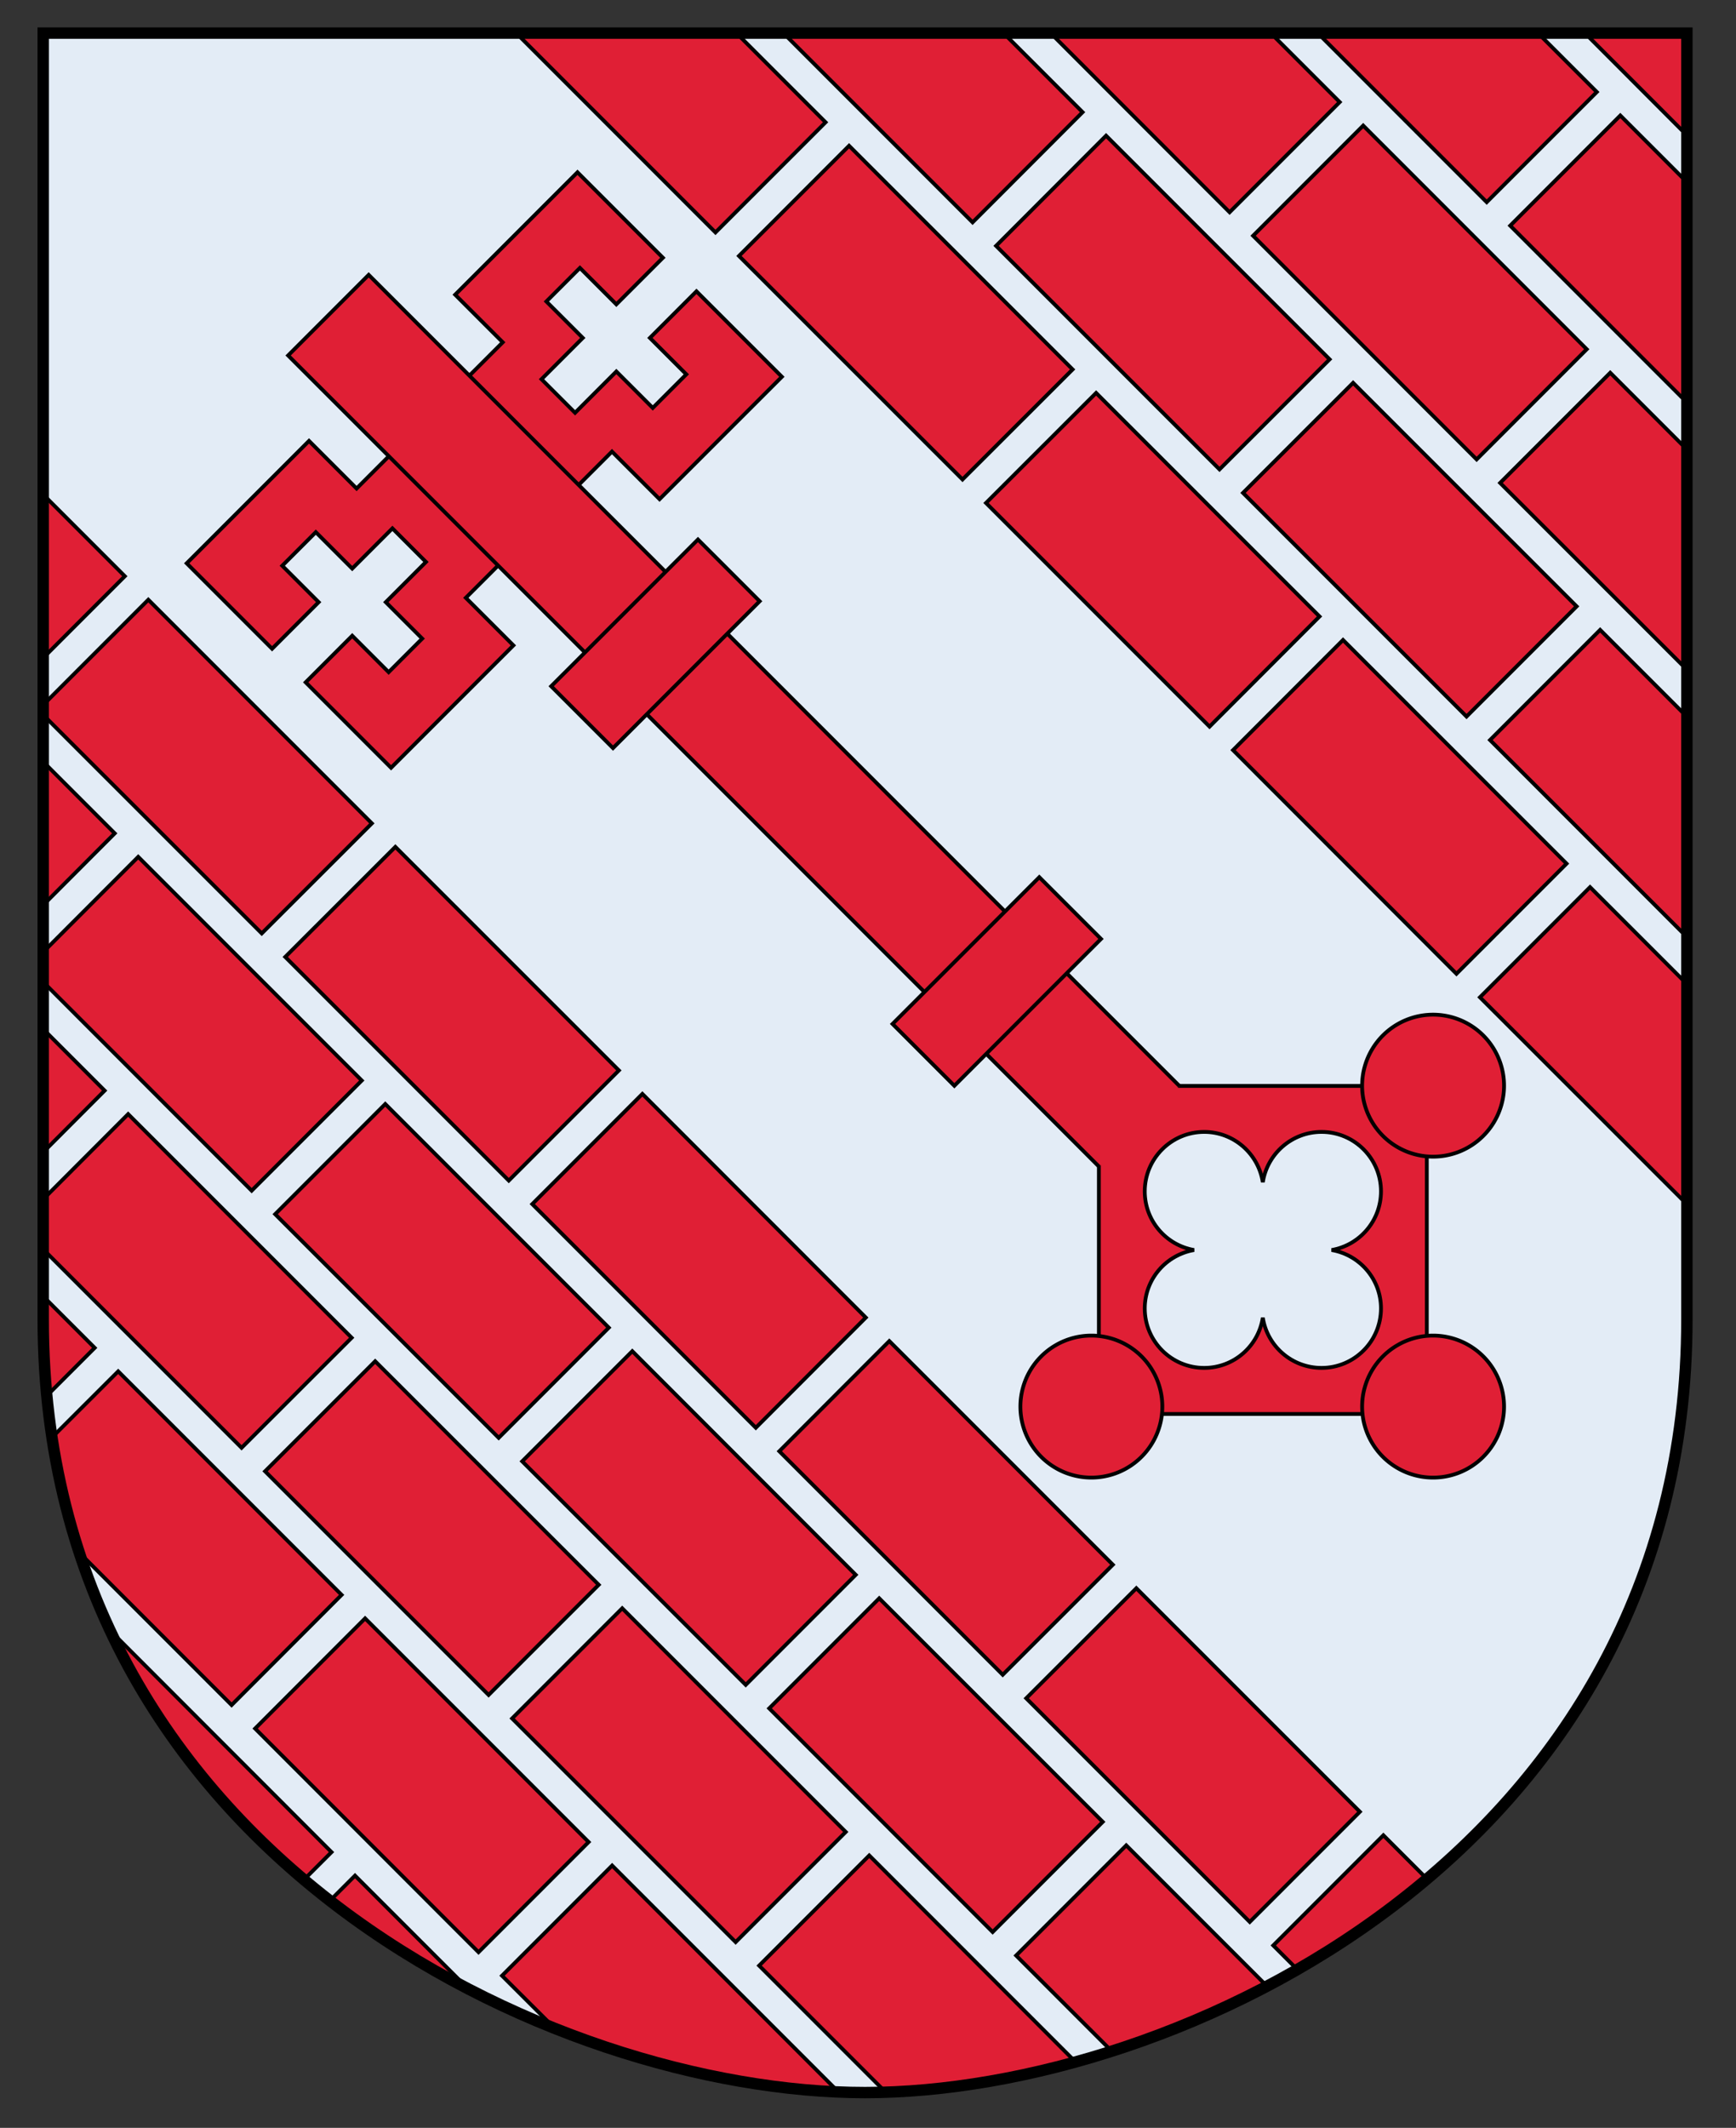
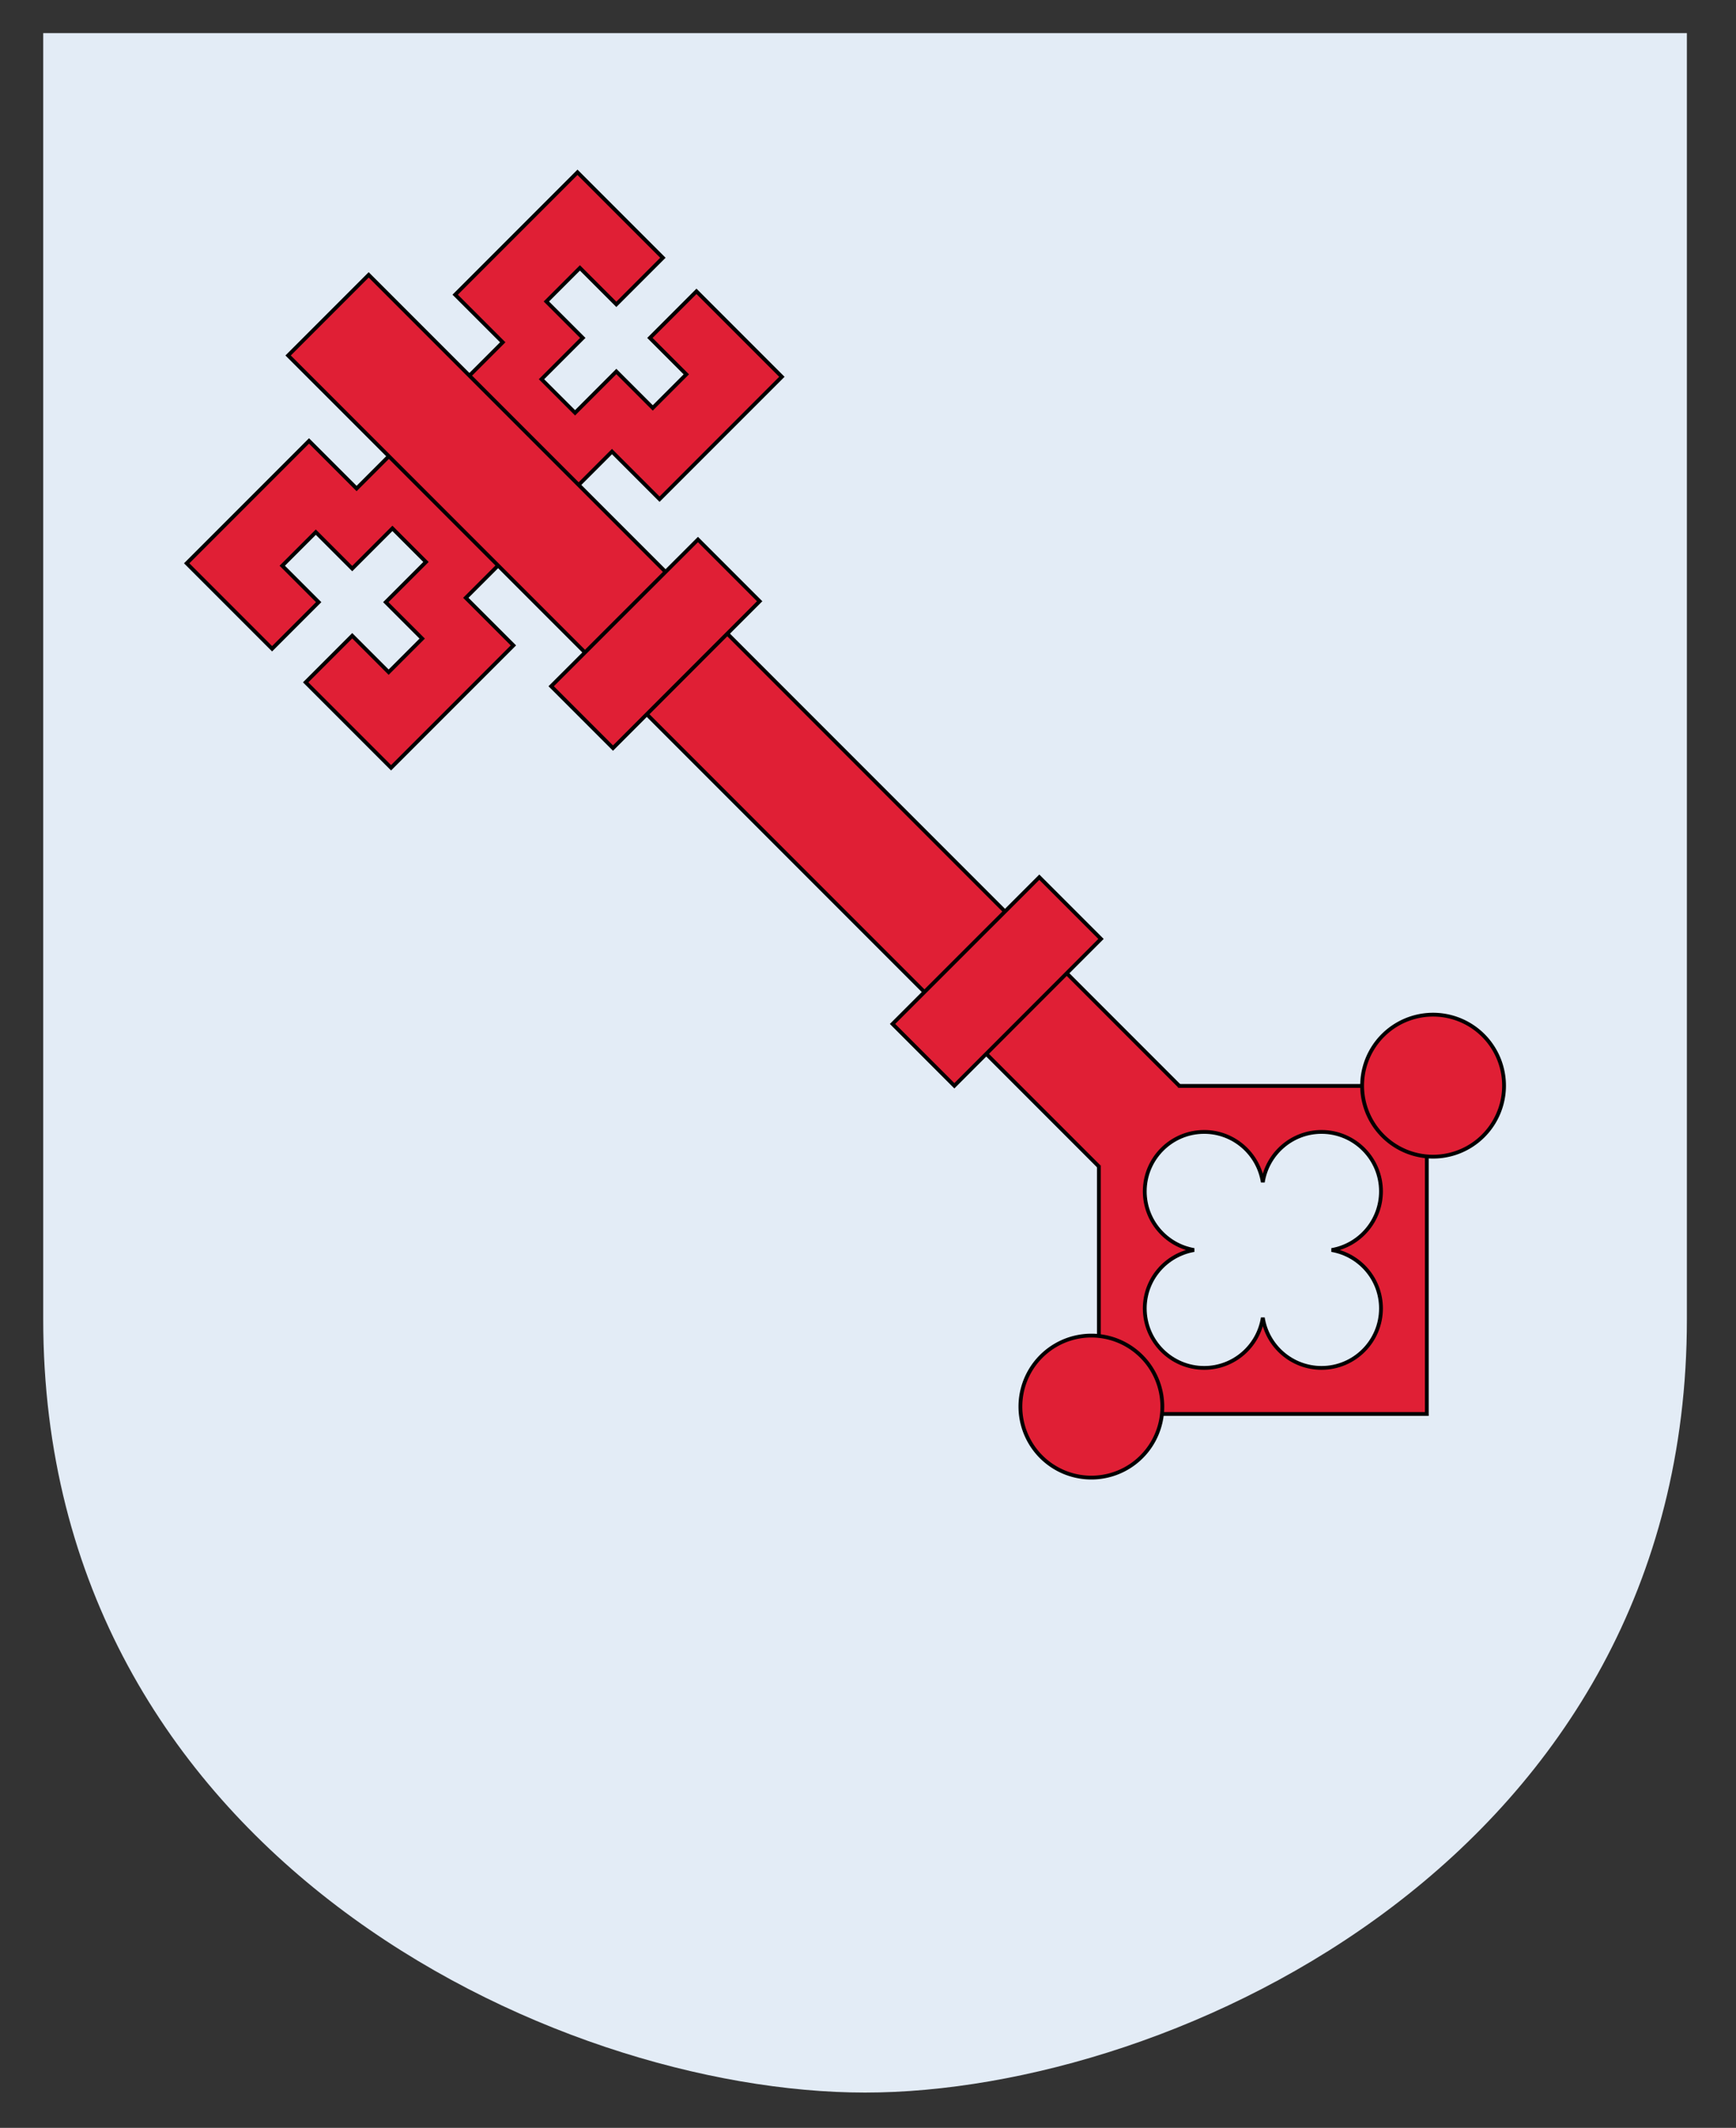
<svg xmlns="http://www.w3.org/2000/svg" version="1.0" width="457.219" height="560.143" id="svg2">
  <rect width="100%" height="100%" fill="#333333" stroke="none" />
  <defs id="defs4" />
  <g transform="translate(-75.929,-70.862)" id="layer1">
    <path d="M 520.214,79.576 L 87.311,79.576 L 87.311,418.148 C 87.311,558.918 221.762,621.719 303.762,621.719 C 385.763,621.719 520.214,558.918 520.214,418.148 L 520.214,79.576 z" id="path4058" style="fill:#e3ecf6;fill-opacity:1;fill-rule:evenodd;stroke:none;stroke-width:2;stroke-linecap:butt;stroke-linejoin:miter;stroke-miterlimit:4;stroke-dasharray:none;stroke-opacity:1" />
    <path d="M 228.028,116.219 L 195.81,148.437 L 208.339,160.966 L 169.846,199.459 L 157.317,186.93 L 125.099,219.148 L 147.594,241.643 L 159.858,229.379 L 150.268,219.789 L 159.107,210.95 L 168.697,220.54 L 179.281,209.955 L 188.12,218.794 L 177.536,229.379 L 187.126,238.969 L 178.287,247.808 L 168.697,238.218 L 156.433,250.481 L 178.928,272.976 L 211.145,240.759 L 198.616,228.23 L 237.109,189.737 L 249.638,202.266 L 281.856,170.048 L 259.361,147.553 L 247.097,159.817 L 256.687,169.407 L 247.849,178.246 L 238.258,168.656 L 227.387,179.528 L 218.548,170.689 L 229.42,159.817 L 219.83,150.227 L 228.668,141.388 L 238.258,150.978 L 250.522,138.714 L 228.028,116.219 z" id="rect3374" style="fill:#e01f35;fill-opacity:1;stroke:#000000;stroke-width:1;stroke-linecap:round;stroke-miterlimit:4;stroke-dasharray:none;stroke-opacity:1" />
    <path d="M 365.347,356.723 L 451.715,356.723 L 451.715,443.091 L 365.347,443.091 L 365.347,356.723 z M 393.085,368.831 C 384.442,368.831 377.429,375.844 377.429,384.487 C 377.429,392.223 383.051,398.66 390.429,399.925 C 383.054,401.191 377.429,407.565 377.429,415.3 C 377.429,423.943 384.442,430.956 393.085,430.956 C 400.9,430.956 407.353,425.226 408.522,417.737 C 409.691,425.228 416.175,430.956 423.991,430.956 C 432.634,430.956 439.647,423.943 439.647,415.3 C 439.647,407.565 434.022,401.191 426.647,399.925 C 434.025,398.66 439.647,392.223 439.647,384.487 C 439.647,375.844 432.634,368.831 423.991,368.831 C 416.175,368.831 409.691,374.591 408.522,382.081 C 407.353,374.592 400.9,368.831 393.085,368.831 z" id="rect2459" style="fill:#e01f35;fill-opacity:1;stroke:#000000;stroke-width:1;stroke-linecap:round;stroke-miterlimit:4;stroke-opacity:1" />
    <path d="M 386.594,356.781 L 173.031,143.219 L 151.812,164.438 L 365.406,378" id="path3356" style="fill:#e01f35;fill-opacity:1;fill-rule:evenodd;stroke:#000000;stroke-width:1;stroke-linecap:butt;stroke-linejoin:miter;stroke-miterlimit:4;stroke-dasharray:none;stroke-opacity:1" />
    <path d="M 349.656,301.781 L 311,340.406 L 327.281,356.688 L 365.906,318.031 L 349.656,301.781 z" id="path3362" style="fill:#e01f35;fill-opacity:1;fill-rule:evenodd;stroke:#000000;stroke-width:1;stroke-linecap:butt;stroke-linejoin:miter;stroke-miterlimit:4;stroke-dasharray:none;stroke-opacity:1" />
    <path d="M 259.753,212.888 L 221.096,251.513 L 237.378,267.794 L 276.003,229.138 L 259.753,212.888 z" id="path3368" style="fill:#e01f35;fill-opacity:1;fill-rule:evenodd;stroke:#000000;stroke-width:1;stroke-linecap:butt;stroke-linejoin:miter;stroke-miterlimit:4;stroke-dasharray:none;stroke-opacity:1" />
-     <path d="M 135.969,8.719 L 188.438,61.188 L 217.438,32.188 L 193.969,8.719 L 135.969,8.719 z M 206.344,8.719 L 256.156,58.531 L 285.125,29.531 L 264.312,8.719 L 206.344,8.719 z M 276.719,8.719 L 323.844,55.875 L 352.844,26.875 L 334.688,8.719 L 276.719,8.719 z M 347.062,8.719 L 391.562,53.219 L 420.562,24.219 L 405.062,8.719 L 347.062,8.719 z M 417.438,8.719 L 444.281,35.594 L 444.281,8.719 L 417.438,8.719 z M 426.75,30.406 L 397.75,59.406 L 444.281,105.938 L 444.281,47.938 L 426.75,30.406 z M 359.031,33.062 L 330.031,62.062 L 388.906,120.938 L 417.906,91.938 L 359.031,33.062 z M 291.312,35.719 L 262.344,64.719 L 321.188,123.562 L 350.188,94.594 L 291.312,35.719 z M 223.625,38.375 L 194.625,67.375 L 253.5,126.219 L 282.5,97.25 L 223.625,38.375 z M 424.094,98.125 L 395.094,127.125 L 444.281,176.281 L 444.281,118.312 L 424.094,98.125 z M 356.375,100.781 L 327.375,129.75 L 386.25,188.625 L 415.25,159.625 L 356.375,100.781 z M 288.688,103.438 L 259.688,132.406 L 318.562,191.281 L 347.531,162.281 L 288.688,103.438 z M 11.375,130.188 L 11.375,173.188 L 32.875,151.688 L 11.375,130.188 z M 39.062,157.875 L 11.375,185.562 L 11.375,188.188 L 68.938,245.719 L 97.938,216.75 L 39.062,157.875 z M 421.438,165.812 L 392.438,194.812 L 444.281,246.656 L 444.281,188.656 L 421.438,165.812 z M 353.719,168.469 L 324.75,197.469 L 383.594,256.344 L 412.594,227.344 L 353.719,168.469 z M 11.375,200.531 L 11.375,238.25 L 30.219,219.375 L 11.375,200.531 z M 104.125,222.938 L 75.125,251.906 L 134,310.781 L 163,281.781 L 104.125,222.938 z M 36.406,225.562 L 11.375,250.625 L 11.375,258.5 L 66.281,313.438 L 95.281,284.438 L 36.406,225.562 z M 418.781,233.531 L 389.781,262.531 L 444.281,317 L 444.281,259.031 L 418.781,233.531 z M 11.375,270.906 L 11.375,303.312 L 27.562,287.094 L 11.375,270.906 z M 169.188,287.969 L 140.188,316.969 L 199.062,375.844 L 228.031,346.844 L 169.188,287.969 z M 101.469,290.625 L 72.469,319.625 L 131.344,378.5 L 160.344,349.5 L 101.469,290.625 z M 33.75,293.281 L 11.375,315.688 L 11.375,328.875 L 63.625,381.125 L 92.625,352.156 L 33.75,293.281 z M 11.375,341.25 L 11.375,347.281 C 11.375,354.178 11.72,360.882 12.344,367.406 L 24.938,354.812 L 11.375,341.25 z M 234.219,353.031 L 205.25,382.031 L 264.094,440.875 L 293.094,411.906 L 234.219,353.031 z M 166.531,355.688 L 137.531,384.688 L 196.406,443.531 L 225.375,414.562 L 166.531,355.688 z M 98.812,358.344 L 69.812,387.312 L 128.688,446.188 L 157.688,417.188 L 98.812,358.344 z M 31.125,361 L 13.688,378.406 C 15.304,389.037 17.76,399.156 20.906,408.75 L 61,448.844 L 89.969,419.844 L 31.125,361 z M 299.281,418.094 L 270.281,447.062 L 329.156,505.938 L 358.156,476.938 L 299.281,418.094 z M 231.562,420.75 L 202.594,449.719 L 261.438,508.594 L 290.438,479.594 L 231.562,420.75 z M 163.875,423.375 L 134.875,452.375 L 193.75,511.25 L 222.75,482.25 L 163.875,423.375 z M 96.156,426.031 L 67.188,455.031 L 126.031,513.906 L 155.031,484.906 L 96.156,426.031 z M 29,429.219 C 41.326,455.505 59.27,477.291 80.062,494.812 L 87.312,487.562 L 29,429.219 z M 364.344,483.125 L 335.344,512.125 L 341.688,518.469 C 353.585,511.641 365.096,503.709 375.844,494.625 L 364.344,483.125 z M 296.625,485.781 L 267.625,514.781 L 292.812,539.969 C 306.459,535.612 320.253,529.906 333.688,522.844 L 296.625,485.781 z M 228.938,488.438 L 199.938,517.438 L 233.25,550.75 C 248.688,550.249 265.741,547.653 283.281,542.812 L 228.938,488.438 z M 161.219,491.094 L 132.219,520.094 L 146.094,533.938 C 171.459,544.038 197.023,549.546 219.406,550.656 L 220.094,549.969 L 161.219,491.094 z M 93.5,493.75 L 86.906,500.344 C 98.445,509.305 110.72,517.04 123.312,523.562 L 93.5,493.75 z" transform="translate(75.929,70.862)" id="rect3618" style="fill:#e01f35;fill-opacity:1;stroke:#000000;stroke-width:1;stroke-linecap:round;stroke-miterlimit:4;stroke-dasharray:none;stroke-opacity:1" />
-     <path d="M 520.214,79.576 L 87.311,79.576 L 87.311,418.148 C 87.311,558.918 221.762,621.719 303.762,621.719 C 385.763,621.719 520.214,558.918 520.214,418.148 L 520.214,79.576 z" id="path3425" style="fill:none;fill-rule:evenodd;stroke:#000000;stroke-width:3;stroke-linecap:butt;stroke-linejoin:miter;stroke-miterlimit:4;stroke-dasharray:none;stroke-opacity:1" />
    <path d="M 302.036,368.719 A 14.647,14.647 0 1 1 272.741,368.719 A 14.647,14.647 0 1 1 302.036,368.719 z" transform="matrix(1.276,0,0,1.276,-3.341,-29.343)" id="path3231" style="fill:#e01f35;fill-opacity:1;stroke:#000000;stroke-width:0.784;stroke-linecap:round;stroke-miterlimit:4;stroke-dasharray:none;stroke-opacity:1" />
-     <path d="M 302.036,368.719 A 14.647,14.647 0 1 1 272.741,368.719 A 14.647,14.647 0 1 1 302.036,368.719 z" transform="matrix(1.276,0,0,1.276,86.659,-29.343)" id="path3233" style="fill:#e01f35;fill-opacity:1;stroke:#000000;stroke-width:0.784;stroke-linecap:round;stroke-miterlimit:4;stroke-dasharray:none;stroke-opacity:1" />
    <path d="M 302.036,368.719 A 14.647,14.647 0 1 1 272.741,368.719 A 14.647,14.647 0 1 1 302.036,368.719 z" transform="matrix(1.276,0,0,1.276,86.659,-113.828)" id="path3235" style="fill:#e01f35;fill-opacity:1;stroke:#000000;stroke-width:0.784;stroke-linecap:round;stroke-miterlimit:4;stroke-dasharray:none;stroke-opacity:1" />
  </g>
</svg>